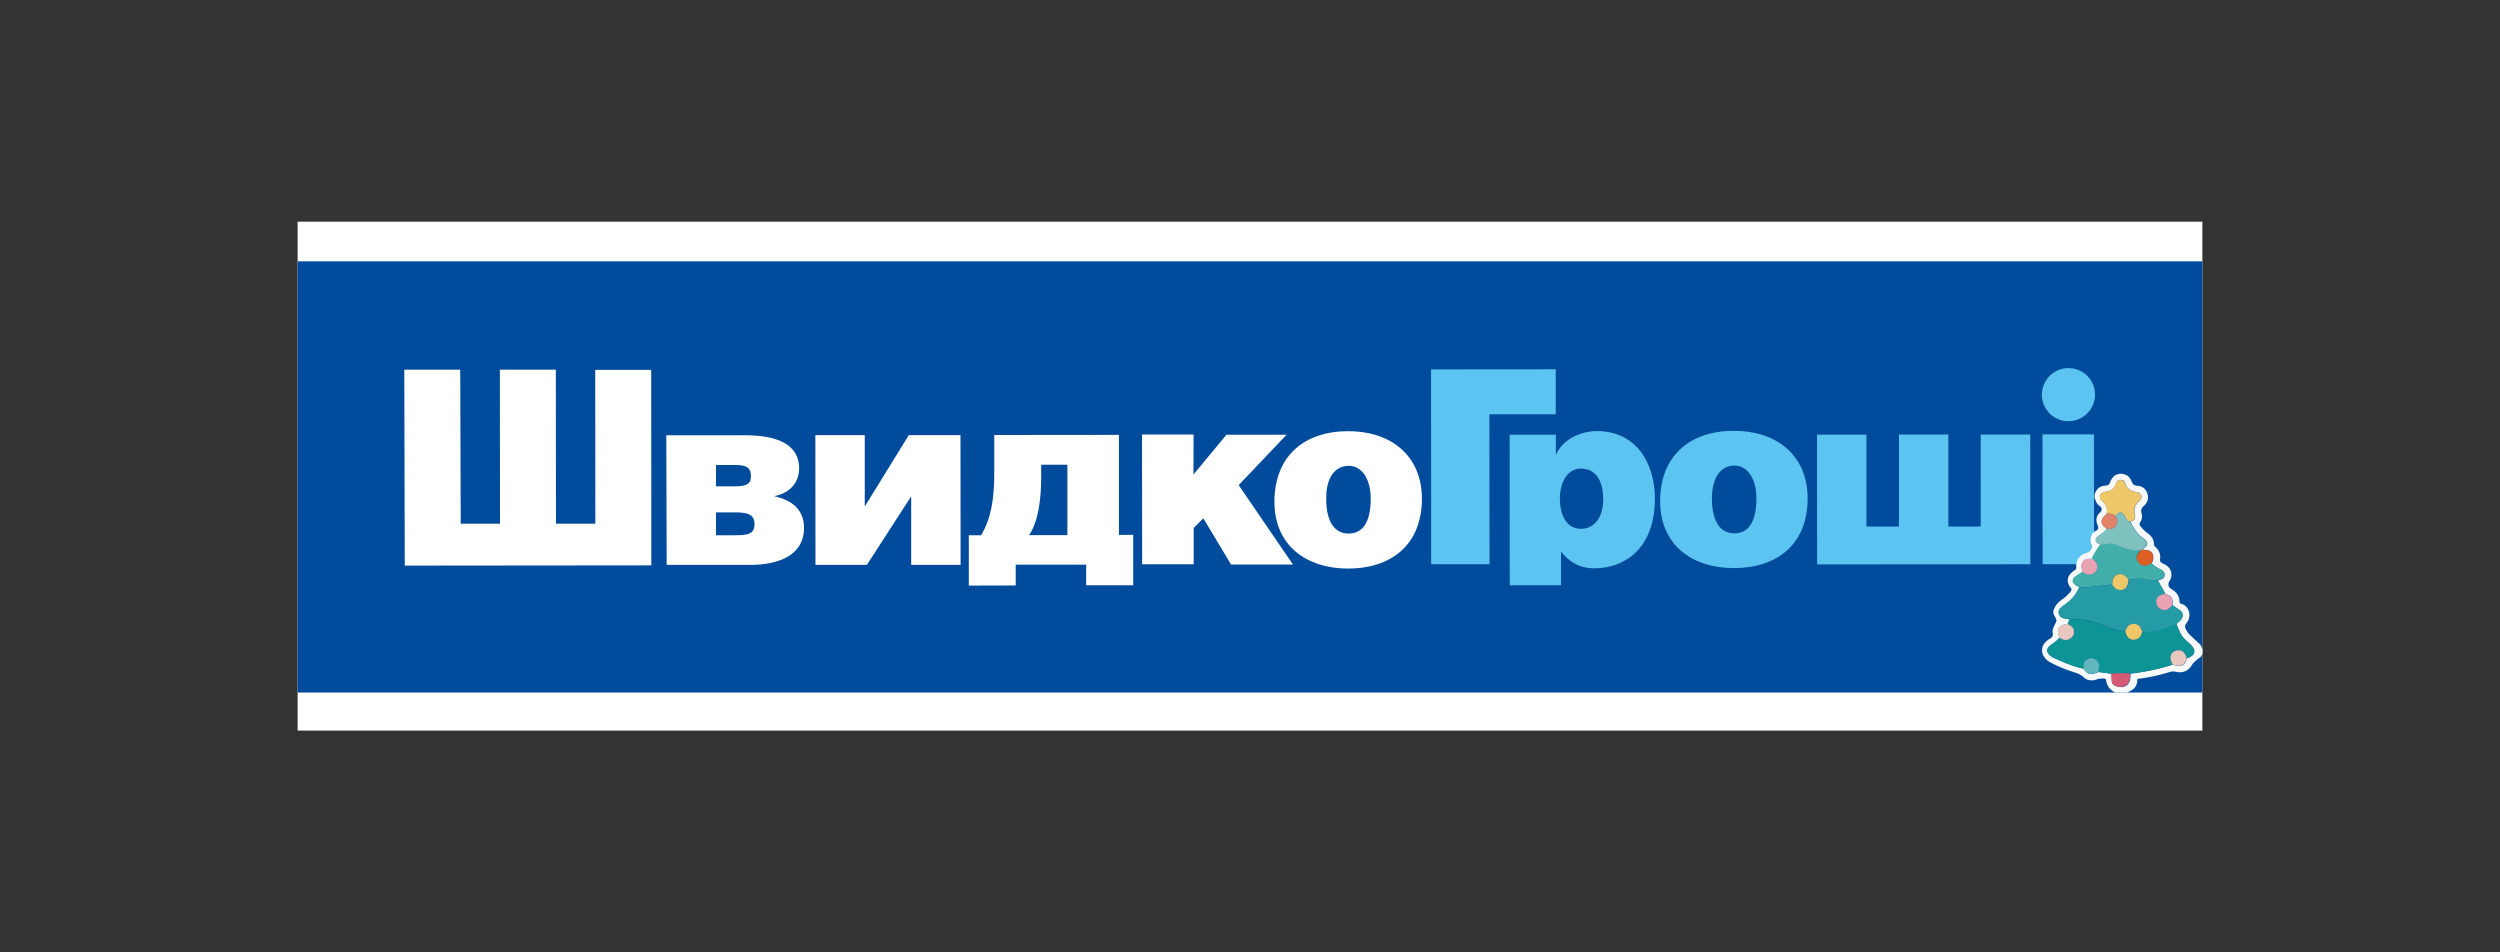
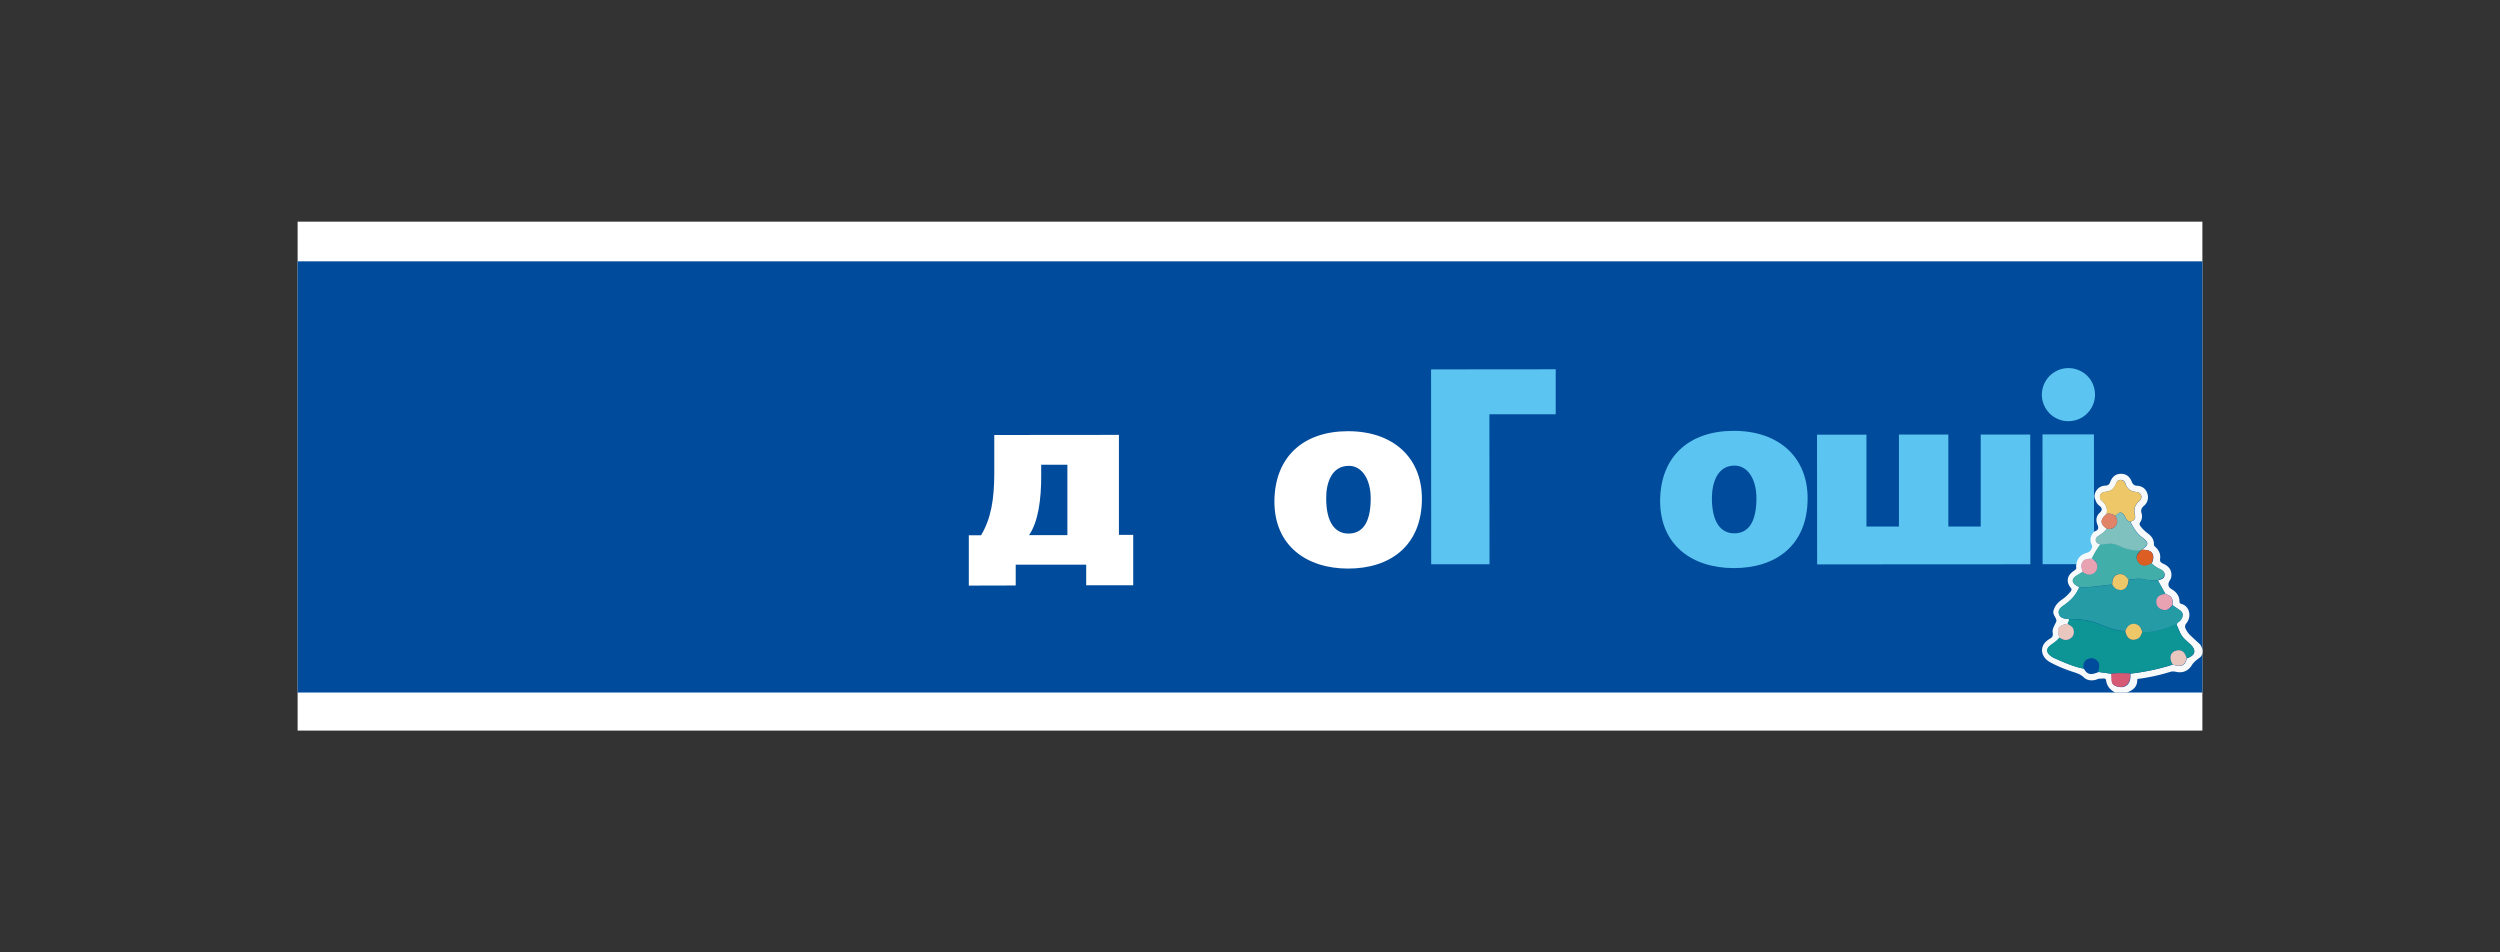
<svg xmlns="http://www.w3.org/2000/svg" xmlns:xlink="http://www.w3.org/1999/xlink" xml:space="preserve" width="210" height="80" style="enable-background:new 0 0 210 80">
  <rect width="100%" height="100%" fill="#333333" stroke="none" />
  <style>.st0{fill:#fff}.st3{fill:#5bc4f1}.st8{fill:#eec769}.st12{fill:#e9c7bf}.st13{fill:#e8a2b2}</style>
  <g id="Layer_1">
    <path d="M25 18.62h160v42.75H25z" class="st0" />
    <defs>
      <path id="SVGID_1_" d="M25 21.95h160v36.22H25z" />
    </defs>
    <clipPath id="SVGID_00000109009543493249450330000007476871515150973608_">
      <use xlink:href="#SVGID_1_" style="overflow:visible" />
    </clipPath>
    <g style="clip-path:url(#SVGID_00000109009543493249450330000007476871515150973608_)">
      <path d="M185 21.95H25v36.22h160V21.95z" style="fill:#004b9b" />
-       <path d="M38.7 43.99H42l-.01-12.94h4.7l.01 12.94h3.31L50 31.07h4.7l.01 16.42-20.71.02-.04-16.46h4.7l.04 12.94zM55.97 36.56h6.61c2.72 0 4.55.78 4.55 2.78 0 1.41-1.08 2.18-2.11 2.33 1.1.27 2.51.83 2.52 2.68 0 2.23-2.04 3.1-4.52 3.1H56l-.03-10.89zm4.17 4.29h1.63c.96 0 1.31-.23 1.31-.83 0-.73-.37-.96-1.31-.96h-1.63v1.79zm0 4.11h1.63c1.04 0 1.61-.1 1.61-.92 0-.82-.56-1-1.61-1h-1.63v1.92zM72.65 42.53l3.69-5.98h4.34l.01 10.9h-4.15v-5.76l-3.72 5.76H68.5l-.01-10.9h4.15v5.98zM100.25 39.86l2.77-3.34h5.05l-4.02 4.23 4.56 6.67h-5.2l-2.33-3.88-.81.81v3.05h-4.33l-.01-10.9h4.33l-.01 3.36z" class="st0" />
      <path d="M113.23 36.22c3.84 0 6.21 2.26 6.21 5.66 0 3.99-2.7 5.88-6.19 5.88s-6.2-1.91-6.2-5.63c.02-3.81 2.49-5.91 6.18-5.91zm-1.83 5.65c0 2.05.77 2.95 1.87 2.95 1.17 0 1.87-.9 1.87-2.95 0-1.6-.73-2.74-1.83-2.74-1.5 0-1.92 1.51-1.91 2.74z" class="st0" />
      <path d="M130.68 31.02v3.78h-5.57l.01 12.6h-4.9l-.01-16.37 10.47-.01zM145.63 36.19c3.84 0 6.21 2.26 6.21 5.66 0 3.99-2.7 5.87-6.19 5.87s-6.19-1.91-6.2-5.63c.01-3.8 2.5-5.9 6.18-5.9zm-1.83 5.66c0 2.05.77 2.95 1.87 2.95 1.17 0 1.87-.9 1.87-2.95 0-1.6-.73-2.74-1.83-2.74-1.49-.01-1.91 1.52-1.91 2.74zM156.78 44.23h2.73V36.5h4.15v7.73h2.72V36.5h4.16l.01 10.9-17.91.01-.01-10.9h4.15v7.72z" class="st3" />
-       <path d="M131.13 49.16v-2.82c.73.91 1.6 1.4 2.79 1.4 2.43 0 5.09-1.56 5.09-5.85 0-3-1.58-5.68-4.87-5.68-1.24 0-2.81.6-3.41 1.94h-.04v-1.63h-3.88l.01 12.64h4.31zm1.65-9.8c1.14 0 1.89.85 1.89 2.58 0 1.5-.73 2.48-1.87 2.48s-1.77-1.04-1.77-2.55c0-1.46.71-2.51 1.75-2.51z" class="st3" />
      <path d="M85.32 49.18v-1.75h5.92v1.73h3.95v-4.23h-1.2v-8.4l-10.47.01v3.17c0 2.22-.27 3.85-1.11 5.25h-1.03v4.23l3.94-.01zm2.14-9.14v-1h2.2v5.91h-3.22c.81-1.17 1.02-3.14 1.02-4.91z" class="st0" />
      <path d="M175.9 47.39h-4.32l-.01-10.9h4.32l.01 10.9zM175.98 33.15c0 .44-.13.87-.38 1.24s-.59.65-1 .82-.86.21-1.29.13c-.43-.09-.83-.3-1.14-.61a2.27 2.27 0 0 1-.61-1.14c-.09-.43-.04-.88.13-1.29.17-.41.45-.76.82-1 .37-.25.8-.38 1.24-.38.59 0 1.16.24 1.58.65.42.42.65.99.65 1.58z" class="st3" />
      <path d="M175.99 41.41c.16-.38.45-.6.86-.62.09 0 .18-.02.25-.07s.13-.13.15-.22c.16-.41.43-.7.91-.7.48 0 .76.27.92.69.03.09.09.17.17.23.08.06.17.08.27.08.41.03.72.24.85.63.07.18.08.39.03.58-.05.19-.16.36-.31.48-.2.18-.28.35-.2.62a.864.864 0 0 1-.11.75c-.09.13-.06.23.02.34.17.23.38.43.61.6.31.23.53.51.52.91-.01.14.09.2.17.28.26.25.4.57.35.93-.04.25.06.34.26.43.41.18.7.47.69.96 0 .16-.05.32-.14.45-.18.29-.15.55.14.72.41.24.68.57.68 1.07 0 .12.08.16.17.18.63.18.9 1 .4 1.64-.06.06-.09.14-.1.22-.01.08.01.17.05.24.1.21.23.39.4.55.26.25.8.74.8.74s.22.29.22.59c0 .1-.02.19-.05.28-.04.09-.09.17-.16.23 0 0-.52.35-.68.63-.3.51-.79.72-1.37.58a.837.837 0 0 0-.47.01c-.84.26-1.69.45-2.56.57-.09.01-.2-.02-.2.12 0 .6-.4.87-.89 1.05h-.96c-.41-.23-.7-.52-.77-1.04-.03-.23-.34-.12-.53-.13-.12-.01-.24.07-.36.1-.37.09-.72.04-.99-.22-.24-.23-.53-.33-.83-.43-.67-.21-1.33-.48-1.95-.81-.59-.31-.84-.85-.66-1.35.11-.31.35-.5.62-.66.18-.11.26-.23.22-.47-.07-.35.16-.63.29-.95.11-.26-.32-.54-.23-.91.11-.42.37-.7.7-.94.28-.18.52-.41.73-.67.09-.12.13-.2.01-.34-.39-.49-.3-1.01.23-1.38.14-.1.31-.17.23-.39.05-.66.33-.99.95-1.17.26-.07.48-.43.37-.65-.21-.43-.11-.79.21-1.12.28-.1.42-.22.27-.57-.15-.35-.13-.72.19-1.01.23-.21.21-.39-.02-.58a.872.872 0 0 1-.34-.5c-.11-.17-.1-.38-.03-.58zm.99 2.99c-.13.26-.37.39-.59.55-.15.11-.34.19-.33.43.02.24.23.28.4.37-.28.37-.52.77-.72 1.19-.78-.06-1.06.34-.77 1.11-.19.12-.39.23-.58.36-.35.24-.34.55.04.78l.23.14c-.24.62-.67 1.08-1.2 1.46-.26.19-.61.39-.5.78.11.39.51.4.85.44.03.15-.07.27-.11.4-.77.09-.96.4-.7 1.15-.19.28-.48.45-.74.64-.36.28-.37.58-.02.87.1.08.2.15.31.2.81.36 1.62.72 2.49.9.22.37.43.5.8.43.15-.04.3-.09.45-.15l1.09.15c.01.19.01.39.02.58 0 .09.03.18.08.26.05.08.12.13.21.17.69.31 1.26-.04 1.27-.78v-.24c1.21-.14 2.4-.39 3.56-.76.71.23 1.01.1 1.18-.53.72-.24.83-.67.29-1.18-.3-.28-.63-.53-.82-.9-.12-.24-.22-.5-.33-.75.02-.18.2-.24.3-.35.26-.3.27-.64.01-.83-.22-.16-.45-.31-.67-.46.09-.54-.06-.78-.58-.93l-.63-1.13c.03-.02.06-.04.09-.05.23-.06.45-.13.47-.41.02-.28-.2-.41-.42-.51a2.4 2.4 0 0 1-.66-.47c.31-.69.07-1.12-.62-1.14l-.2-.01c.59-.45.6-.6-.01-1.06-.45-.34-.72-.81-.97-1.3.3-.06.47-.26.39-.54-.13-.5-.01-.87.38-1.21.3-.27.15-.7-.24-.74-.5-.05-.8-.25-.95-.73a.375.375 0 0 0-.14-.21.431.431 0 0 0-.24-.08.341.341 0 0 0-.24.07c-.07.05-.12.12-.15.21-.15.46-.44.69-.95.73-.42.04-.55.47-.24.75.36.32.5.66.38 1.12-.55.43-.54.86.03 1.21z" style="fill:#f8f9fb" />
      <path d="m177.35 56.59-1.09-.15c.02-.14.05-.29.07-.43.02-.12 0-.24-.05-.35a.55.55 0 0 0-.24-.26.63.63 0 0 0-.35-.11.74.74 0 0 0-.36.09c-.33.17-.34.48-.32.79-.87-.18-1.68-.54-2.49-.9-.11-.05-.22-.12-.31-.2-.35-.29-.34-.59.02-.87.26-.2.55-.36.74-.64.09.06.18.1.27.15.13.06.26.07.4.05.14-.02.26-.09.36-.18.09-.08.16-.18.19-.3s.03-.24 0-.36c-.06-.28-.32-.37-.52-.51.04-.13.14-.25.11-.4.95-.04 1.89.14 2.76.5.63.26 1.28.47 1.97.52.13.6.46.83.95.68.31-.09.4-.35.48-.62.86.04 1.67-.17 2.45-.52.13-.07.28-.1.43-.1.11.25.2.5.33.75.19.37.53.62.82.9.54.5.42.93-.3 1.18-.13-.52-.41-.75-.82-.67-.56.11-.71.61-.36 1.19-1.16.37-2.35.62-3.56.76-.52-.05-1.05-.04-1.58.01z" style="fill:#0d9495" />
      <path d="M178.52 53.02c-.69-.05-1.34-.26-1.97-.52-.87-.37-1.82-.54-2.76-.5-.34-.03-.74-.04-.85-.44-.11-.4.24-.59.5-.78.53-.38.96-.84 1.21-1.46.94.07 1.86-.13 2.8-.21.12.17.24.36.47.42.53.14.86-.16.9-.83.39-.03.78-.12 1.18-.05.42.09.85.13 1.27.12l.63 1.13c-.48.06-.72.25-.75.6a.656.656 0 0 0 .45.7c.36.13.62.03.89-.36.22.15.45.3.67.46.26.2.25.54-.01.83-.1.12-.28.17-.3.35-.15 0-.3.03-.43.1-.78.34-1.59.56-2.45.52-.13-.46-.34-.67-.69-.68-.37-.03-.61.16-.76.6z" style="fill:#259ca5" />
      <path d="M181.25 48.76a5.5 5.5 0 0 1-1.28-.12c-.4-.07-.79.02-1.18.05-.17-.25-.34-.48-.69-.48-.46 0-.69.3-.68.89-.93.08-1.85.28-2.8.21l-.23-.14c-.37-.22-.39-.53-.04-.78.19-.13.39-.24.58-.36.2.12.41.25.66.2.3-.06.5-.23.56-.53.08-.38-.13-.62-.45-.79.2-.42.45-.81.72-1.19.48-.03.97-.18 1.44.05.62.31 1.27.48 1.97.44-.04.04-.08.09-.12.12-.27.28-.3.53-.13.83.18.3.46.39.83.27.1-.04.21-.09.31-.14.19.2.41.36.66.47.22.1.44.22.42.51-.02.29-.24.35-.47.41-.02.05-.05.07-.08.08z" style="fill:#41aea9" />
      <path d="M176.93 43.19c.12-.46-.02-.8-.38-1.12-.31-.28-.18-.71.24-.75.5-.04.79-.27.95-.73.03-.08.08-.15.15-.2.07-.05.15-.07.24-.07a.426.426 0 0 1 .39.28c.15.47.46.68.95.73.39.04.54.47.24.74-.39.34-.51.71-.38 1.21.07.28-.1.48-.39.54-.24-.03-.33-.21-.42-.4-.25-.46-.48-.48-.81-.08-.25-.14-.49-.26-.78-.15z" class="st8" />
      <path d="M177.7 43.34c.33-.4.56-.39.81.08.1.19.18.37.42.4.25.49.52.96.97 1.3.6.46.6.6.01 1.06l-.07.06c-.7.04-1.35-.13-1.97-.44-.47-.23-.96-.08-1.44-.05-.17-.09-.38-.12-.4-.37-.02-.25.17-.32.33-.43.22-.16.46-.29.59-.55.3.09.57.02.76-.23.22-.27.14-.55-.01-.83z" style="fill:#7fc1bf" />
      <path d="M177.35 56.59a7.59 7.59 0 0 1 1.58-.01v.24c-.01.73-.59 1.08-1.27.78a.47.47 0 0 1-.29-.43c-.02-.19-.02-.38-.02-.58z" style="fill:#d65a73" />
      <path d="m179.84 46.23.07-.06.2.01c.69.02.93.45.62 1.14-.1.05-.2.1-.31.14-.36.12-.65.02-.83-.27-.18-.29-.14-.55.13-.83.04-.04.08-.08.12-.13z" style="fill:#dd5e22" />
      <path d="M173.67 52.4c.21.14.46.23.52.51.03.12.03.24 0 .36s-.1.22-.19.3c-.1.09-.23.16-.36.18-.14.02-.28.01-.4-.05-.09-.04-.18-.09-.27-.15-.26-.76-.07-1.06.7-1.15z" class="st12" />
      <path d="M175.71 46.94c.32.17.53.4.45.79-.06.29-.26.47-.56.53-.25.05-.46-.09-.66-.2-.28-.78-.01-1.18.77-1.12zM182.46 50.83c-.27.39-.53.5-.89.36a.647.647 0 0 1-.34-.27.656.656 0 0 1-.1-.43c.03-.35.27-.54.75-.6.52.16.68.4.58.94z" class="st13" />
      <path d="M182.5 55.82c-.35-.58-.2-1.08.36-1.19.41-.08.69.15.82.67-.17.62-.47.75-1.18.52z" class="st12" />
-       <path d="M175.01 56.17c-.02-.31-.01-.62.32-.79a.74.74 0 0 1 .36-.09c.13 0 .25.04.35.11.1.06.19.15.24.26.05.11.07.23.05.35-.02.15-.04.29-.07.43-.15.06-.3.11-.45.15-.37.07-.58-.05-.8-.42z" style="fill:#61b7bc" />
      <path d="M177.7 43.34c.15.27.23.55.01.83-.2.25-.46.31-.76.23-.57-.34-.57-.78-.02-1.21.29-.11.53.01.77.15z" style="fill:#e18367" />
      <path d="M178.52 53.02c.15-.44.39-.63.74-.62.36.02.56.22.69.68-.09.27-.17.52-.48.62-.49.16-.82-.08-.95-.68zM177.43 49.11c-.01-.58.22-.89.68-.89.34 0 .52.23.69.48-.04.67-.37.97-.9.83-.24-.07-.35-.25-.47-.42z" class="st8" />
    </g>
  </g>
</svg>